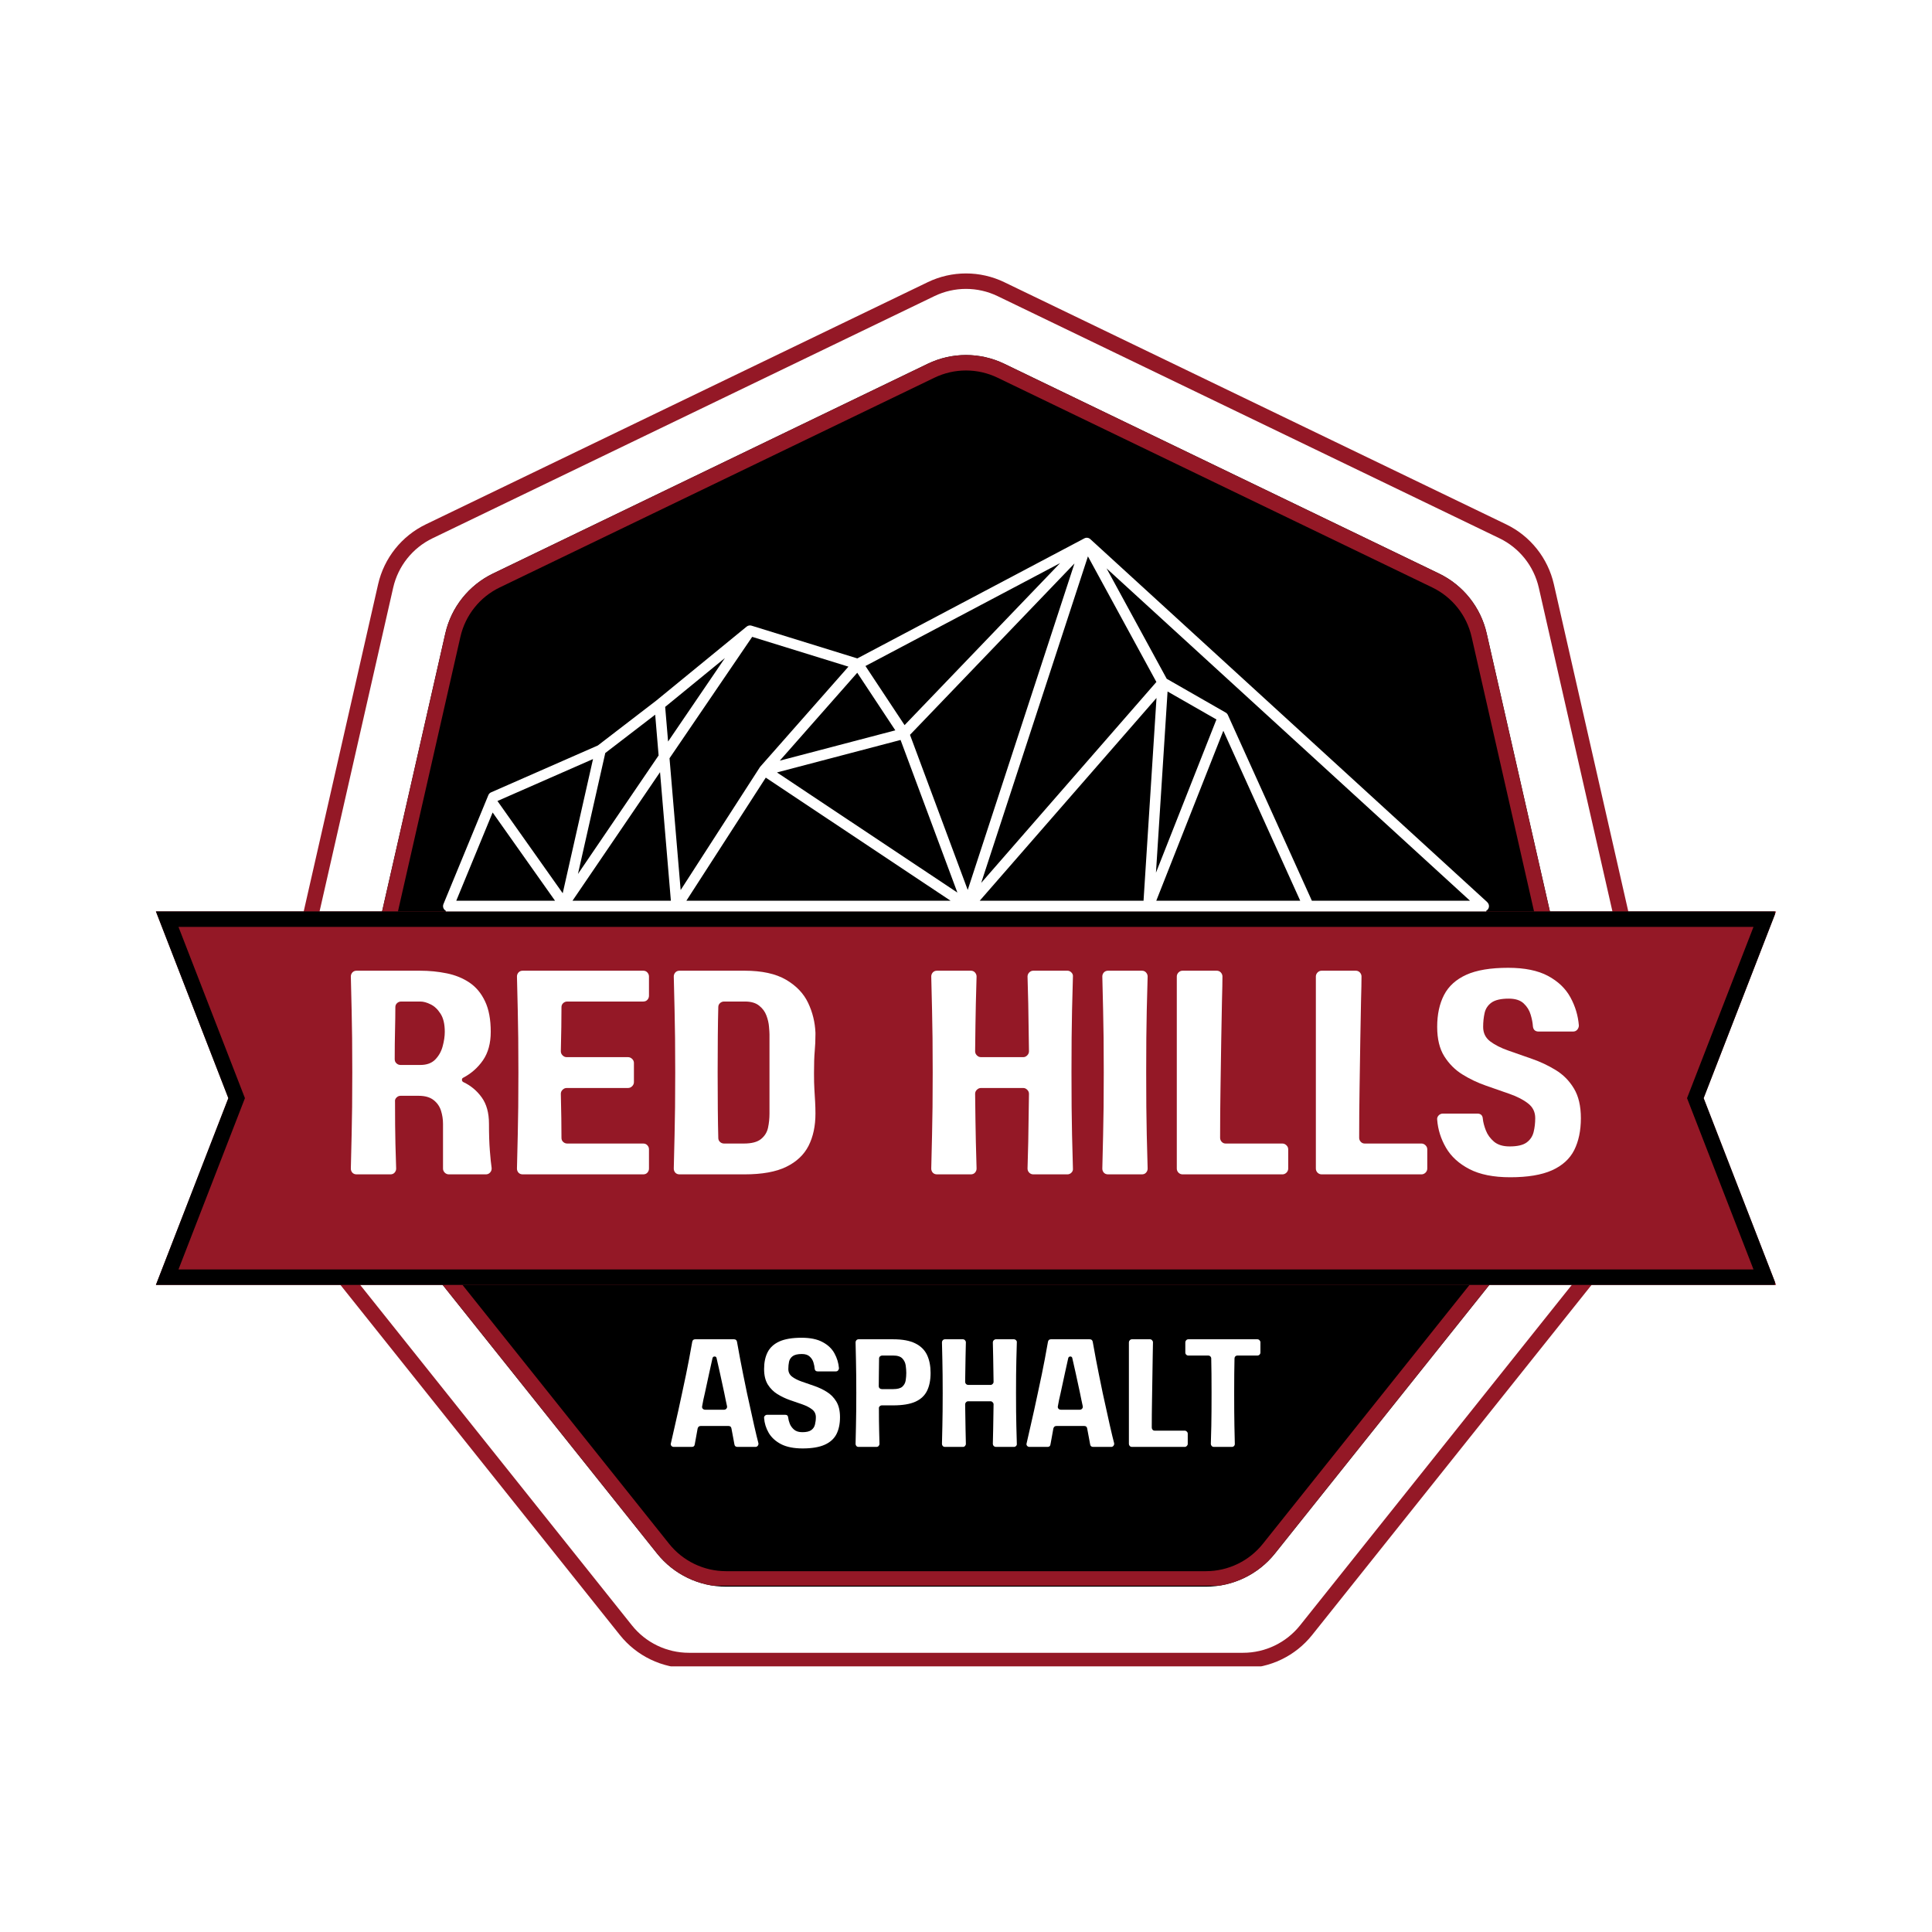
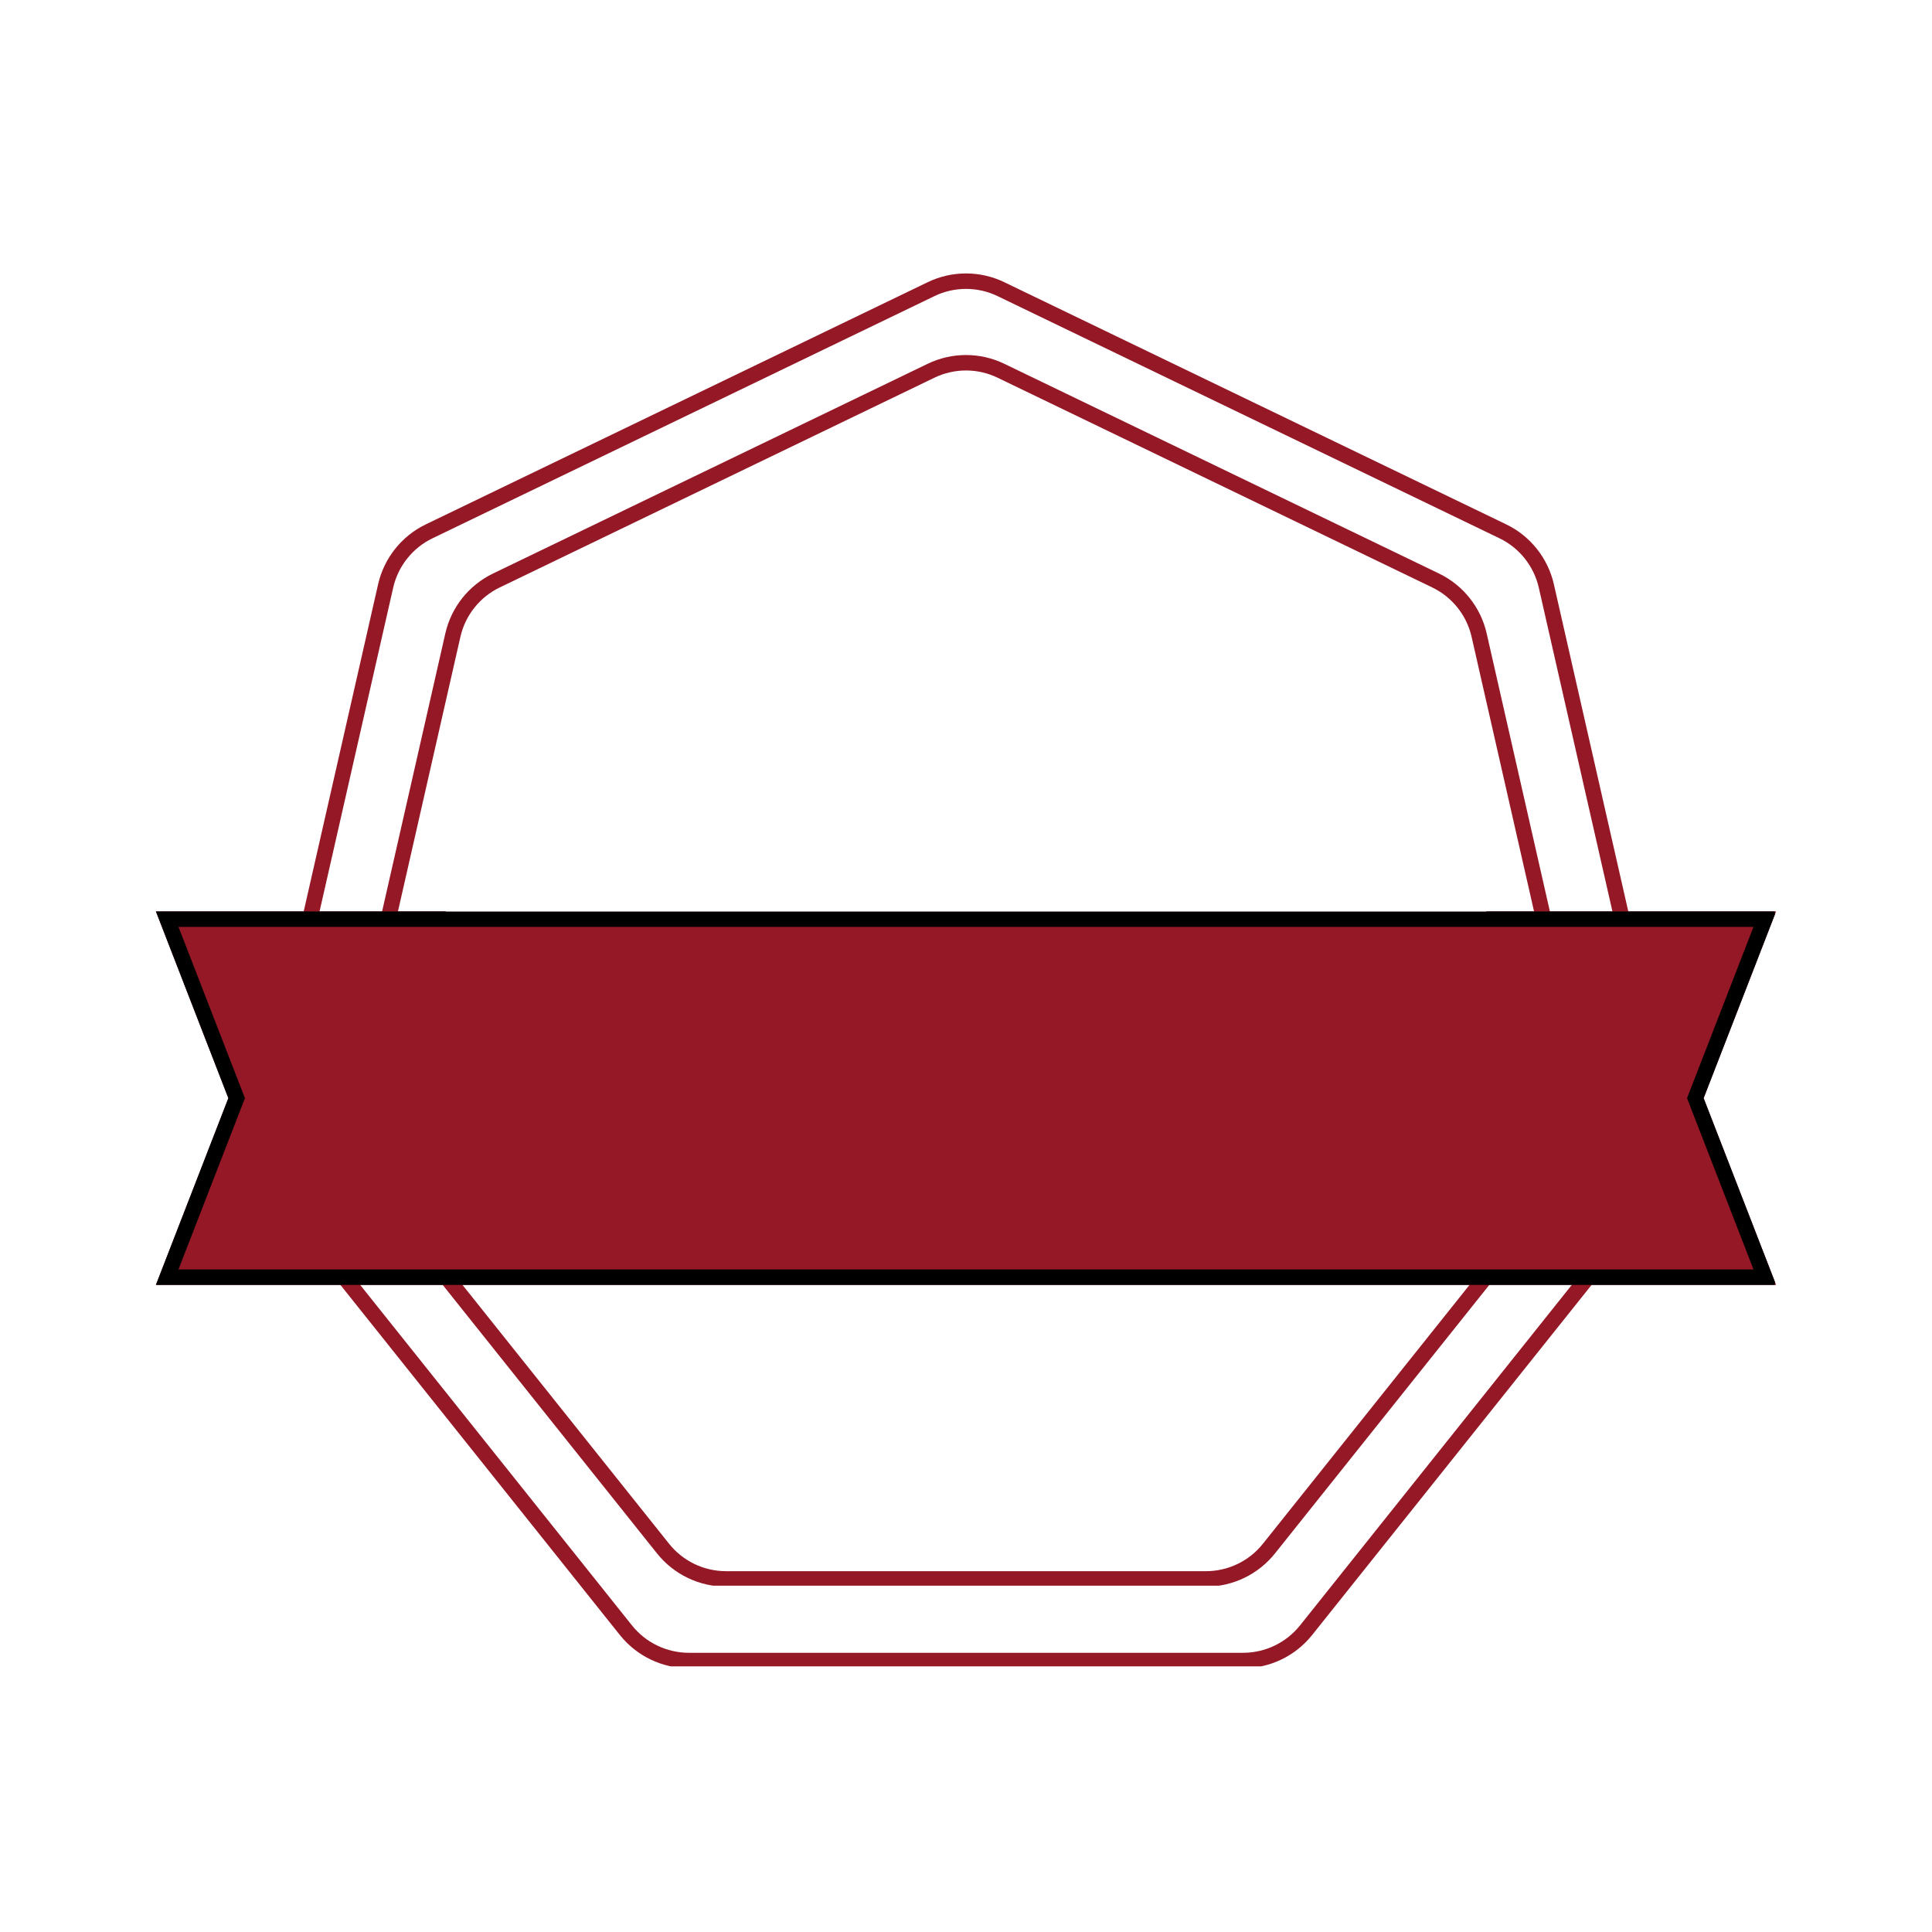
<svg xmlns="http://www.w3.org/2000/svg" width="500" zoomAndPan="magnify" viewBox="0 0 375 375" height="500" preserveAspectRatio="xMidYMid meet" version="1.0">
  <defs>
    <g />
    <clipPath id="3ab3530555">
      <path d="M 49 53 L 326 53 L 326 323.809 L 49 323.809 Z M 49 53" clip-rule="nonzero" />
    </clipPath>
    <clipPath id="7b74cf47dc">
      <path d="M 194.93 54.773 L 292.352 101.777 C 297.047 104.043 300.453 108.324 301.609 113.41 L 325.477 218.34 C 326.633 223.422 325.41 228.758 322.16 232.832 L 254.684 317.363 C 251.434 321.438 246.504 323.809 241.289 323.809 L 133.711 323.809 C 128.496 323.809 123.566 321.438 120.316 317.363 L 52.84 232.832 C 49.59 228.758 48.367 223.422 49.523 218.34 L 73.391 113.41 C 74.547 108.324 77.953 104.043 82.648 101.777 L 180.07 54.773 C 184.766 52.508 190.234 52.508 194.93 54.773 Z M 194.93 54.773" clip-rule="nonzero" />
    </clipPath>
    <clipPath id="9696fb9447">
      <path d="M 0 0 L 277 0 L 277 270.809 L 0 270.809 Z M 0 0" clip-rule="nonzero" />
    </clipPath>
    <clipPath id="2305ec6127">
      <path d="M 145.93 1.773 L 243.352 48.777 C 248.047 51.043 251.453 55.324 252.609 60.41 L 276.477 165.34 C 277.633 170.422 276.41 175.758 273.16 179.832 L 205.684 264.363 C 202.434 268.438 197.504 270.809 192.289 270.809 L 84.711 270.809 C 79.496 270.809 74.566 268.438 71.316 264.363 L 3.84 179.832 C 0.59 175.758 -0.633 170.422 0.523 165.34 L 24.391 60.41 C 25.547 55.324 28.953 51.043 33.648 48.777 L 131.07 1.773 C 135.766 -0.492 141.234 -0.492 145.93 1.773 Z M 145.93 1.773" clip-rule="nonzero" />
    </clipPath>
    <clipPath id="42cfa6e0db">
      <rect x="0" width="277" y="0" height="271" />
    </clipPath>
    <clipPath id="fe05c0367f">
      <path d="M 49 53 L 326 53 L 326 323.441 L 49 323.441 Z M 49 53" clip-rule="nonzero" />
    </clipPath>
    <clipPath id="fe6730710e">
      <path d="M 194.93 54.773 L 292.348 101.777 C 297.043 104.043 300.449 108.324 301.605 113.406 L 325.473 218.336 C 326.629 223.418 325.406 228.75 322.152 232.828 L 254.684 317.355 C 251.43 321.43 246.5 323.805 241.285 323.805 L 133.711 323.805 C 128.5 323.805 123.566 321.43 120.316 317.355 L 52.844 232.828 C 49.59 228.75 48.371 223.418 49.527 218.336 L 73.391 113.406 C 74.547 108.324 77.957 104.043 82.652 101.777 L 180.07 54.773 C 184.762 52.508 190.234 52.508 194.93 54.773 Z M 194.93 54.773" clip-rule="nonzero" />
    </clipPath>
    <clipPath id="38ec67dee1">
      <path d="M 65 68.91 L 310 68.91 L 310 307.973 L 65 307.973 Z M 65 68.91" clip-rule="nonzero" />
    </clipPath>
    <clipPath id="0d37b3a787">
      <path d="M 194.93 70.609 L 279.305 111.32 C 284 113.586 287.41 117.867 288.566 122.949 L 309.234 213.82 C 310.391 218.906 309.168 224.238 305.918 228.312 L 247.477 301.527 C 244.227 305.602 239.297 307.973 234.082 307.973 L 140.918 307.973 C 135.703 307.973 130.773 305.602 127.523 301.527 L 69.082 228.312 C 65.832 224.238 64.609 218.906 65.766 213.82 L 86.434 122.949 C 87.59 117.867 91 113.586 95.695 111.32 L 180.07 70.609 C 184.766 68.348 190.234 68.348 194.93 70.609 Z M 194.93 70.609" clip-rule="nonzero" />
    </clipPath>
    <clipPath id="24015527ee">
      <path d="M 0 0.91 L 245 0.91 L 245 239.973 L 0 239.973 Z M 0 0.91" clip-rule="nonzero" />
    </clipPath>
    <clipPath id="251ccc32d2">
      <path d="M 129.93 2.609 L 214.305 43.32 C 219 45.586 222.41 49.867 223.566 54.949 L 244.234 145.82 C 245.391 150.906 244.168 156.238 240.918 160.312 L 182.477 233.527 C 179.227 237.602 174.297 239.973 169.082 239.973 L 75.918 239.973 C 70.703 239.973 65.773 237.602 62.523 233.527 L 4.082 160.312 C 0.832 156.238 -0.391 150.906 0.766 145.82 L 21.434 54.949 C 22.59 49.867 26 45.586 30.695 43.32 L 115.07 2.609 C 119.766 0.348 125.234 0.348 129.93 2.609 Z M 129.93 2.609" clip-rule="nonzero" />
    </clipPath>
    <clipPath id="19c25aa8e6">
-       <rect x="0" width="245" y="0" height="240" />
-     </clipPath>
+       </clipPath>
    <clipPath id="e539835eea">
      <path d="M 65 68 L 310 68 L 310 307.777 L 65 307.777 Z M 65 68" clip-rule="nonzero" />
    </clipPath>
    <clipPath id="fd7b763045">
      <path d="M 194.93 70.609 L 279.301 111.32 C 283.996 113.586 287.406 117.863 288.562 122.949 L 309.227 213.816 C 310.383 218.898 309.164 224.23 305.91 228.305 L 247.473 301.516 C 244.223 305.59 239.293 307.965 234.078 307.965 L 140.922 307.965 C 135.707 307.965 130.777 305.59 127.523 301.516 L 69.09 228.305 C 65.836 224.23 64.613 218.898 65.77 213.816 L 86.438 122.949 C 87.594 117.863 91 113.586 95.695 111.32 L 180.07 70.609 C 184.762 68.344 190.234 68.344 194.93 70.609 Z M 194.93 70.609" clip-rule="nonzero" />
    </clipPath>
    <clipPath id="2c6b02de61">
      <path d="M 30.262 176.906 L 344.871 176.906 L 344.871 249.398 L 30.262 249.398 Z M 30.262 176.906" clip-rule="nonzero" />
    </clipPath>
    <clipPath id="d8698cfff2">
      <path d="M 344.738 176.906 L 30.262 176.906 L 44.324 213.152 L 30.262 249.398 L 344.738 249.398 L 330.676 213.152 Z M 344.738 176.906" clip-rule="nonzero" />
    </clipPath>
    <clipPath id="7b5a7258a3">
      <path d="M 0.262 0.906 L 314.871 0.906 L 314.871 73.398 L 0.262 73.398 Z M 0.262 0.906" clip-rule="nonzero" />
    </clipPath>
    <clipPath id="8e7146f679">
      <path d="M 314.738 0.906 L 0.262 0.906 L 14.324 37.152 L 0.262 73.398 L 314.738 73.398 L 300.676 37.152 Z M 314.738 0.906" clip-rule="nonzero" />
    </clipPath>
    <clipPath id="d12a71e465">
      <rect x="0" width="315" y="0" height="74" />
    </clipPath>
    <clipPath id="305463652e">
      <path d="M 30.262 176.906 L 344.512 176.906 L 344.512 249.656 L 30.262 249.656 Z M 30.262 176.906" clip-rule="nonzero" />
    </clipPath>
    <clipPath id="aaf987c55a">
      <path d="M 344.734 176.906 L 30.262 176.906 L 44.324 213.152 L 30.262 249.398 L 344.734 249.398 L 330.672 213.152 Z M 344.734 176.906" clip-rule="nonzero" />
    </clipPath>
    <clipPath id="5c73bd19f3">
      <path d="M 85.703 104.379 L 288.953 104.379 L 288.953 177 L 85.703 177 Z M 85.703 104.379" clip-rule="nonzero" />
    </clipPath>
    <clipPath id="d1a5383ab5">
-       <rect x="0" width="246" y="0" height="55" />
-     </clipPath>
+       </clipPath>
    <clipPath id="b149d947dd">
      <rect x="0" width="119" y="0" height="30" />
    </clipPath>
  </defs>
-   <rect x="-37.5" width="450" fill="#ffffff" y="-37.5" height="450" fill-opacity="1" />
  <g clip-path="url(#3ab3530555)">
    <g clip-path="url(#7b74cf47dc)">
      <g transform="matrix(1, 0, 0, 1, 49, 53)">
        <g clip-path="url(#42cfa6e0db)">
          <g clip-path="url(#9696fb9447)">
            <g clip-path="url(#2305ec6127)">
              <path fill="#ffffff" d="M -1.305 -1.809 L 278.77 -1.809 L 278.77 270.809 L -1.305 270.809 Z M -1.305 -1.809" fill-opacity="1" fill-rule="nonzero" />
            </g>
          </g>
        </g>
      </g>
    </g>
  </g>
  <g clip-path="url(#fe05c0367f)">
    <g clip-path="url(#fe6730710e)">
      <path stroke-linecap="butt" transform="matrix(0.75, 0, 0, 0.75, 47.697, 51.19)" fill="none" stroke-linejoin="miter" d="M 196.31 4.778 L 326.2 67.45 C 332.461 70.471 337.002 76.179 338.544 82.956 L 370.367 222.862 C 371.909 229.638 370.278 236.747 365.94 242.185 L 275.982 354.888 C 271.643 360.32 265.07 363.487 258.117 363.487 L 114.685 363.487 C 107.737 363.487 101.159 360.32 96.825 354.888 L 6.862 242.185 C 2.523 236.747 0.898 229.638 2.44 222.862 L 34.258 82.956 C 35.799 76.179 40.346 70.471 46.607 67.45 L 176.497 4.778 C 182.752 1.758 190.049 1.758 196.31 4.778 Z M 196.31 4.778" stroke="#941826" stroke-width="8" stroke-opacity="1" stroke-miterlimit="4" />
    </g>
  </g>
  <g clip-path="url(#38ec67dee1)">
    <g clip-path="url(#0d37b3a787)">
      <g transform="matrix(1, 0, 0, 1, 65, 68)">
        <g clip-path="url(#19c25aa8e6)">
          <g clip-path="url(#24015527ee)">
            <g clip-path="url(#251ccc32d2)">
              <path fill="#000000" d="M -1.062 -0.973 L 246.473 -0.973 L 246.473 239.973 L -1.062 239.973 Z M -1.062 -0.973" fill-opacity="1" fill-rule="nonzero" />
            </g>
          </g>
        </g>
      </g>
    </g>
  </g>
  <g clip-path="url(#e539835eea)">
    <g clip-path="url(#fd7b763045)">
      <path stroke-linecap="butt" transform="matrix(0.75, 0, 0, 0.75, 63.942, 67.026)" fill="none" stroke-linejoin="miter" d="M 174.651 4.778 L 287.146 59.059 C 293.406 62.08 297.953 67.783 299.495 74.565 L 327.047 195.721 C 328.588 202.497 326.963 209.606 322.625 215.039 L 244.708 312.653 C 240.375 318.085 233.802 321.252 226.849 321.252 L 102.64 321.252 C 95.687 321.252 89.114 318.085 84.776 312.653 L 6.864 215.039 C 2.526 209.606 0.896 202.497 2.437 195.721 L 29.995 74.565 C 31.536 67.783 36.078 62.08 42.338 59.059 L 154.838 4.778 C 161.094 1.757 168.39 1.757 174.651 4.778 Z M 174.651 4.778" stroke="#941826" stroke-width="8" stroke-opacity="1" stroke-miterlimit="4" />
    </g>
  </g>
  <g clip-path="url(#2c6b02de61)">
    <g clip-path="url(#d8698cfff2)">
      <g transform="matrix(1, 0, 0, 1, 30, 176)">
        <g clip-path="url(#d12a71e465)">
          <g clip-path="url(#7b5a7258a3)">
            <g clip-path="url(#8e7146f679)">
              <path fill="#941826" d="M 0.262 0.906 L 314.871 0.906 L 314.871 73.398 L 0.262 73.398 Z M 0.262 0.906" fill-opacity="1" fill-rule="nonzero" />
            </g>
          </g>
        </g>
      </g>
    </g>
  </g>
  <g clip-path="url(#305463652e)">
    <g clip-path="url(#aaf987c55a)">
      <path stroke-linecap="butt" transform="matrix(0.75, 0, 0, 0.75, 30.261, 176.907)" fill="none" stroke-linejoin="miter" d="M 419.297 -0.001 L 0.001 -0.001 L 18.751 48.327 L 0.001 96.655 L 419.297 96.655 L 400.547 48.327 Z M 419.297 -0.001" stroke="#000000" stroke-width="8" stroke-opacity="1" stroke-miterlimit="4" />
    </g>
  </g>
  <g clip-path="url(#5c73bd19f3)">
    <path fill="#ffffff" d="M 288.668 175.098 L 211.641 104.656 C 211.621 104.645 211.613 104.629 211.598 104.621 C 211.574 104.605 211.551 104.582 211.523 104.566 C 211.5 104.547 211.477 104.531 211.453 104.516 C 211.418 104.5 211.387 104.484 211.355 104.469 C 211.328 104.461 211.305 104.441 211.273 104.434 C 211.238 104.426 211.199 104.41 211.16 104.402 C 211.133 104.402 211.109 104.395 211.086 104.387 C 211.035 104.387 210.996 104.379 210.957 104.379 C 210.93 104.379 210.914 104.379 210.891 104.379 C 210.84 104.379 210.793 104.387 210.762 104.395 C 210.734 104.395 210.711 104.395 210.695 104.41 C 210.645 104.418 210.605 104.434 210.574 104.449 C 210.555 104.449 210.539 104.469 210.516 104.477 C 210.492 104.477 210.477 104.492 210.449 104.508 L 166.406 127.797 L 145.926 121.457 C 145.582 121.332 145.199 121.398 144.922 121.625 L 127.367 135.992 L 116.043 144.695 L 95.328 153.789 C 95.074 153.895 94.879 154.098 94.781 154.355 L 86.07 175.488 C 85.875 175.977 86.07 176.531 86.527 176.773 L 86.527 176.906 L 288.48 176.906 L 288.48 176.773 C 288.578 176.719 288.668 176.652 288.742 176.57 C 289.125 176.156 289.09 175.504 288.676 175.121 Z M 208.555 109.367 L 187.836 172.738 L 176.629 142.629 Z M 174.797 143.621 L 185.828 173.25 L 150.809 149.93 L 174.789 143.629 Z M 167.992 129.27 L 205.762 109.301 L 175.578 140.746 L 167.984 129.27 Z M 151.348 147.648 L 166.391 130.582 L 173.781 141.758 L 151.34 147.648 Z M 164.68 129.398 L 147.562 148.82 C 147.543 148.84 147.527 148.863 147.512 148.887 C 147.496 148.902 147.48 148.93 147.473 148.945 L 132.113 172.762 L 129.953 147.18 L 146 123.613 L 164.688 129.398 Z M 184.5 174.828 L 133.227 174.828 L 148.637 150.938 Z M 96.555 155.473 L 115.105 147.332 L 109.223 173.379 Z M 128.113 149.879 L 130.215 174.828 L 111.125 174.828 Z M 129.109 137.207 L 140.715 127.715 L 129.676 143.93 L 129.109 137.215 Z M 112.184 169.621 L 117.484 146.16 L 127.172 138.719 L 127.836 146.633 L 112.184 169.629 Z M 107.73 174.828 L 88.562 174.828 L 95.621 157.703 Z M 252.371 174.828 L 224.434 174.828 L 237.449 141.84 Z M 236.109 139.648 L 224.371 169.391 L 226.625 134.219 Z M 285.324 174.828 L 254.633 174.828 L 238.34 138.801 C 238.25 138.59 238.102 138.418 237.898 138.305 L 226.461 131.754 L 214.781 110.32 Z M 190.449 171.371 L 211.168 107.992 L 224.453 132.371 Z M 224.477 135.465 L 221.961 174.828 L 190.164 174.828 L 224.484 135.465 Z M 210.824 104.883 Z M 210.824 104.883" fill-opacity="1" fill-rule="nonzero" />
  </g>
  <g transform="matrix(1, 0, 0, 1, 65, 186)">
    <g clip-path="url(#d1a5383ab5)">
      <g fill="#ffffff" fill-opacity="1">
        <g transform="translate(0.269, 41.943)">
          <g>
            <path d="M 29.031 0 L 21.859 0 C 21.555 0 21.289 -0.109 21.062 -0.328 C 20.832 -0.555 20.719 -0.82 20.719 -1.125 L 20.719 -9.828 C 20.719 -10.691 20.586 -11.535 20.328 -12.359 C 20.066 -13.191 19.586 -13.879 18.891 -14.422 C 18.191 -14.973 17.223 -15.25 15.984 -15.25 L 12.484 -15.25 C 12.18 -15.25 11.914 -15.133 11.688 -14.906 C 11.457 -14.676 11.363 -14.41 11.406 -14.109 C 11.406 -10.797 11.43 -8.047 11.484 -5.859 C 11.547 -3.68 11.594 -2.102 11.625 -1.125 C 11.625 -0.82 11.52 -0.555 11.312 -0.328 C 11.113 -0.109 10.844 0 10.5 0 L 3.953 0 C 3.609 0 3.332 -0.109 3.125 -0.328 C 2.926 -0.555 2.828 -0.82 2.828 -1.125 C 2.859 -2.375 2.91 -4.566 2.984 -7.703 C 3.066 -10.848 3.109 -14.867 3.109 -19.766 C 3.109 -24.691 3.066 -28.719 2.984 -31.844 C 2.91 -34.969 2.859 -37.156 2.828 -38.406 C 2.828 -38.695 2.926 -38.957 3.125 -39.188 C 3.332 -39.414 3.609 -39.531 3.953 -39.531 L 16.203 -39.531 C 18.047 -39.531 19.797 -39.359 21.453 -39.016 C 23.109 -38.68 24.578 -38.082 25.859 -37.219 C 27.141 -36.352 28.145 -35.145 28.875 -33.594 C 29.613 -32.051 29.984 -30.078 29.984 -27.672 C 29.984 -25.453 29.484 -23.613 28.484 -22.156 C 27.484 -20.707 26.195 -19.57 24.625 -18.75 C 24.469 -18.676 24.391 -18.539 24.391 -18.344 C 24.391 -18.156 24.484 -18.008 24.672 -17.906 C 26.109 -17.227 27.297 -16.238 28.234 -14.938 C 29.172 -13.633 29.641 -11.93 29.641 -9.828 C 29.641 -7.797 29.695 -6.051 29.812 -4.594 C 29.926 -3.145 30.039 -2.031 30.156 -1.25 C 30.188 -0.906 30.086 -0.609 29.859 -0.359 C 29.641 -0.117 29.363 0 29.031 0 Z M 16.312 -33.547 L 12.594 -33.547 C 12.289 -33.547 12.023 -33.441 11.797 -33.234 C 11.578 -33.023 11.469 -32.77 11.469 -32.469 C 11.469 -31.113 11.445 -29.598 11.406 -27.922 C 11.363 -26.242 11.344 -24.391 11.344 -22.359 C 11.344 -22.023 11.457 -21.754 11.688 -21.547 C 11.914 -21.336 12.18 -21.234 12.484 -21.234 L 16.312 -21.234 C 17.562 -21.234 18.531 -21.586 19.219 -22.297 C 19.914 -23.016 20.395 -23.875 20.656 -24.875 C 20.926 -25.875 21.062 -26.805 21.062 -27.672 C 21.062 -29.172 20.785 -30.344 20.234 -31.188 C 19.691 -32.039 19.051 -32.645 18.312 -33 C 17.582 -33.363 16.914 -33.547 16.312 -33.547 Z M 16.312 -33.547" />
          </g>
        </g>
      </g>
      <g fill="#ffffff" fill-opacity="1">
        <g transform="translate(32.513, 41.943)">
          <g>
            <path d="M 28.453 -34.672 C 28.453 -34.367 28.348 -34.102 28.141 -33.875 C 27.941 -33.656 27.672 -33.547 27.328 -33.547 L 12.594 -33.547 C 12.289 -33.547 12.023 -33.441 11.797 -33.234 C 11.578 -33.023 11.469 -32.77 11.469 -32.469 C 11.469 -31.301 11.457 -30 11.438 -28.562 C 11.414 -27.133 11.383 -25.578 11.344 -23.891 C 11.344 -23.586 11.457 -23.32 11.688 -23.094 C 11.914 -22.863 12.18 -22.75 12.484 -22.75 L 24.391 -22.75 C 24.691 -22.75 24.957 -22.633 25.188 -22.406 C 25.414 -22.188 25.531 -21.926 25.531 -21.625 L 25.531 -17.906 C 25.531 -17.602 25.414 -17.336 25.188 -17.109 C 24.957 -16.879 24.691 -16.766 24.391 -16.766 L 12.484 -16.766 C 12.18 -16.766 11.914 -16.648 11.688 -16.422 C 11.457 -16.203 11.344 -15.941 11.344 -15.641 C 11.383 -13.941 11.414 -12.379 11.438 -10.953 C 11.457 -9.523 11.469 -8.227 11.469 -7.062 C 11.469 -6.758 11.578 -6.504 11.797 -6.297 C 12.023 -6.086 12.289 -5.984 12.594 -5.984 L 27.328 -5.984 C 27.672 -5.984 27.941 -5.867 28.141 -5.641 C 28.348 -5.422 28.453 -5.16 28.453 -4.859 L 28.453 -1.125 C 28.453 -0.82 28.348 -0.555 28.141 -0.328 C 27.941 -0.109 27.672 0 27.328 0 L 3.953 0 C 3.609 0 3.332 -0.109 3.125 -0.328 C 2.926 -0.555 2.828 -0.82 2.828 -1.125 C 2.859 -2.375 2.91 -4.566 2.984 -7.703 C 3.066 -10.848 3.109 -14.867 3.109 -19.766 C 3.109 -24.691 3.066 -28.719 2.984 -31.844 C 2.91 -34.969 2.859 -37.156 2.828 -38.406 C 2.828 -38.695 2.926 -38.957 3.125 -39.188 C 3.332 -39.414 3.609 -39.531 3.953 -39.531 L 27.328 -39.531 C 27.672 -39.531 27.941 -39.414 28.141 -39.188 C 28.348 -38.957 28.453 -38.695 28.453 -38.406 Z M 28.453 -34.672" />
          </g>
        </g>
      </g>
      <g fill="#ffffff" fill-opacity="1">
        <g transform="translate(62.951, 41.943)">
          <g>
            <path d="M 30.328 -27.156 C 30.328 -26.031 30.281 -24.957 30.188 -23.938 C 30.094 -22.926 30.047 -21.5 30.047 -19.656 C 30.047 -18.375 30.07 -17.301 30.125 -16.438 C 30.176 -15.57 30.223 -14.781 30.266 -14.062 C 30.305 -13.344 30.328 -12.586 30.328 -11.797 C 30.328 -9.391 29.883 -7.312 29 -5.562 C 28.113 -3.812 26.672 -2.445 24.672 -1.469 C 22.68 -0.488 19.973 0 16.547 0 L 3.953 0 C 3.609 0 3.332 -0.109 3.125 -0.328 C 2.926 -0.555 2.828 -0.82 2.828 -1.125 C 2.859 -2.375 2.91 -4.566 2.984 -7.703 C 3.066 -10.848 3.109 -14.867 3.109 -19.766 C 3.109 -24.691 3.066 -28.719 2.984 -31.844 C 2.91 -34.969 2.859 -37.156 2.828 -38.406 C 2.828 -38.695 2.926 -38.957 3.125 -39.188 C 3.332 -39.414 3.609 -39.531 3.953 -39.531 L 16.547 -39.531 C 19.93 -39.531 22.617 -38.945 24.609 -37.781 C 26.609 -36.613 28.039 -35.113 28.906 -33.281 C 29.77 -31.457 30.242 -29.531 30.328 -27.5 C 30.328 -27.426 30.328 -27.332 30.328 -27.219 C 30.328 -27.176 30.328 -27.156 30.328 -27.156 Z M 16.438 -5.984 C 17.938 -5.984 19.047 -6.273 19.766 -6.859 C 20.484 -7.441 20.938 -8.176 21.125 -9.062 C 21.312 -9.945 21.406 -10.859 21.406 -11.797 L 21.406 -27.156 C 21.406 -27.457 21.375 -27.957 21.312 -28.656 C 21.258 -29.352 21.094 -30.078 20.812 -30.828 C 20.531 -31.586 20.055 -32.227 19.391 -32.75 C 18.734 -33.281 17.82 -33.547 16.656 -33.547 L 12.594 -33.547 C 12.289 -33.547 12.023 -33.441 11.797 -33.234 C 11.578 -33.023 11.469 -32.77 11.469 -32.469 C 11.426 -30.852 11.395 -28.988 11.375 -26.875 C 11.352 -24.77 11.344 -22.398 11.344 -19.766 C 11.344 -17.172 11.352 -14.805 11.375 -12.672 C 11.395 -10.547 11.426 -8.676 11.469 -7.062 C 11.469 -6.758 11.578 -6.504 11.797 -6.297 C 12.023 -6.086 12.289 -5.984 12.594 -5.984 Z M 16.438 -5.984" />
          </g>
        </g>
      </g>
      <g fill="#ffffff" fill-opacity="1">
        <g transform="translate(96.099, 41.943)">
          <g />
        </g>
      </g>
      <g fill="#ffffff" fill-opacity="1">
        <g transform="translate(112.927, 41.943)">
          <g>
            <path d="M 29.25 -39.531 C 29.551 -39.531 29.812 -39.414 30.031 -39.188 C 30.258 -38.957 30.359 -38.695 30.328 -38.406 C 30.285 -37.156 30.227 -34.969 30.156 -31.844 C 30.082 -28.719 30.047 -24.691 30.047 -19.766 C 30.047 -14.867 30.082 -10.848 30.156 -7.703 C 30.227 -4.566 30.285 -2.375 30.328 -1.125 C 30.359 -0.82 30.258 -0.555 30.031 -0.328 C 29.812 -0.109 29.551 0 29.25 0 L 22.641 0 C 22.336 0 22.07 -0.109 21.844 -0.328 C 21.625 -0.555 21.516 -0.82 21.516 -1.125 C 21.555 -2.176 21.602 -3.926 21.656 -6.375 C 21.707 -8.82 21.754 -11.91 21.797 -15.641 C 21.797 -15.941 21.68 -16.203 21.453 -16.422 C 21.234 -16.648 20.973 -16.766 20.672 -16.766 L 12.484 -16.766 C 12.18 -16.766 11.914 -16.648 11.688 -16.422 C 11.457 -16.203 11.344 -15.941 11.344 -15.641 C 11.383 -11.91 11.43 -8.82 11.484 -6.375 C 11.547 -3.926 11.594 -2.176 11.625 -1.125 C 11.625 -0.82 11.52 -0.555 11.312 -0.328 C 11.113 -0.109 10.844 0 10.5 0 L 3.953 0 C 3.609 0 3.332 -0.109 3.125 -0.328 C 2.926 -0.555 2.828 -0.82 2.828 -1.125 C 2.859 -2.375 2.91 -4.566 2.984 -7.703 C 3.066 -10.848 3.109 -14.867 3.109 -19.766 C 3.109 -24.691 3.066 -28.719 2.984 -31.844 C 2.91 -34.969 2.859 -37.156 2.828 -38.406 C 2.828 -38.695 2.926 -38.957 3.125 -39.188 C 3.332 -39.414 3.609 -39.531 3.953 -39.531 L 10.5 -39.531 C 10.844 -39.531 11.113 -39.414 11.312 -39.188 C 11.52 -38.957 11.625 -38.695 11.625 -38.406 C 11.594 -37.344 11.547 -35.586 11.484 -33.141 C 11.43 -30.703 11.383 -27.617 11.344 -23.891 C 11.344 -23.586 11.457 -23.32 11.688 -23.094 C 11.914 -22.863 12.18 -22.75 12.484 -22.75 L 20.672 -22.75 C 20.973 -22.75 21.234 -22.863 21.453 -23.094 C 21.68 -23.32 21.797 -23.586 21.797 -23.891 C 21.754 -27.617 21.707 -30.703 21.656 -33.141 C 21.602 -35.586 21.555 -37.344 21.516 -38.406 C 21.516 -38.695 21.625 -38.957 21.844 -39.188 C 22.07 -39.414 22.336 -39.531 22.641 -39.531 Z M 29.25 -39.531" />
          </g>
        </g>
      </g>
      <g fill="#ffffff" fill-opacity="1">
        <g transform="translate(146.131, 41.943)">
          <g>
-             <path d="M 11.625 -1.125 C 11.625 -0.82 11.52 -0.555 11.312 -0.328 C 11.113 -0.109 10.844 0 10.5 0 L 3.953 0 C 3.609 0 3.332 -0.109 3.125 -0.328 C 2.926 -0.555 2.828 -0.82 2.828 -1.125 C 2.859 -2.375 2.91 -4.566 2.984 -7.703 C 3.066 -10.848 3.109 -14.867 3.109 -19.766 C 3.109 -24.691 3.066 -28.719 2.984 -31.844 C 2.91 -34.969 2.859 -37.156 2.828 -38.406 C 2.828 -38.695 2.926 -38.957 3.125 -39.188 C 3.332 -39.414 3.609 -39.531 3.953 -39.531 L 10.5 -39.531 C 10.844 -39.531 11.113 -39.414 11.312 -39.188 C 11.52 -38.957 11.625 -38.695 11.625 -38.406 C 11.594 -37.156 11.535 -34.969 11.453 -31.844 C 11.379 -28.719 11.344 -24.691 11.344 -19.766 C 11.344 -14.867 11.379 -10.848 11.453 -7.703 C 11.535 -4.566 11.594 -2.375 11.625 -1.125 Z M 11.625 -1.125" />
-           </g>
+             </g>
        </g>
      </g>
      <g fill="#ffffff" fill-opacity="1">
        <g transform="translate(160.588, 41.943)">
          <g>
            <path d="M 11.234 -7.109 C 11.234 -6.805 11.336 -6.539 11.547 -6.312 C 11.754 -6.094 12.008 -5.984 12.312 -5.984 L 23.328 -5.984 C 23.617 -5.984 23.879 -5.867 24.109 -5.641 C 24.336 -5.422 24.453 -5.16 24.453 -4.859 L 24.453 -1.125 C 24.453 -0.82 24.336 -0.555 24.109 -0.328 C 23.879 -0.109 23.617 0 23.328 0 L 3.953 0 C 3.648 0 3.383 -0.109 3.156 -0.328 C 2.938 -0.555 2.828 -0.82 2.828 -1.125 L 2.828 -38.406 C 2.828 -38.695 2.938 -38.957 3.156 -39.188 C 3.383 -39.414 3.648 -39.531 3.953 -39.531 L 10.562 -39.531 C 10.895 -39.531 11.164 -39.414 11.375 -39.188 C 11.582 -38.957 11.688 -38.695 11.688 -38.406 C 11.688 -37.383 11.656 -35.789 11.594 -33.625 C 11.539 -31.457 11.492 -28.926 11.453 -26.031 C 11.422 -23.133 11.375 -20.055 11.312 -16.797 C 11.258 -13.547 11.234 -10.316 11.234 -7.109 Z M 11.234 -7.109" />
          </g>
        </g>
      </g>
      <g fill="#ffffff" fill-opacity="1">
        <g transform="translate(187.58, 41.943)">
          <g>
            <path d="M 11.234 -7.109 C 11.234 -6.805 11.336 -6.539 11.547 -6.312 C 11.754 -6.094 12.008 -5.984 12.312 -5.984 L 23.328 -5.984 C 23.617 -5.984 23.879 -5.867 24.109 -5.641 C 24.336 -5.422 24.453 -5.16 24.453 -4.859 L 24.453 -1.125 C 24.453 -0.82 24.336 -0.555 24.109 -0.328 C 23.879 -0.109 23.617 0 23.328 0 L 3.953 0 C 3.648 0 3.383 -0.109 3.156 -0.328 C 2.938 -0.555 2.828 -0.82 2.828 -1.125 L 2.828 -38.406 C 2.828 -38.695 2.938 -38.957 3.156 -39.188 C 3.383 -39.414 3.648 -39.531 3.953 -39.531 L 10.562 -39.531 C 10.895 -39.531 11.164 -39.414 11.375 -39.188 C 11.582 -38.957 11.688 -38.695 11.688 -38.406 C 11.688 -37.383 11.656 -35.789 11.594 -33.625 C 11.539 -31.457 11.492 -28.926 11.453 -26.031 C 11.422 -23.133 11.375 -20.055 11.312 -16.797 C 11.258 -13.547 11.234 -10.316 11.234 -7.109 Z M 11.234 -7.109" />
          </g>
        </g>
      </g>
      <g fill="#ffffff" fill-opacity="1">
        <g transform="translate(211.128, 41.943)">
          <g>
-             <path d="M 11.75 -28.625 C 11.75 -27.457 12.195 -26.523 13.094 -25.828 C 14 -25.141 15.176 -24.539 16.625 -24.031 C 18.07 -23.52 19.602 -22.984 21.219 -22.422 C 22.844 -21.859 24.379 -21.133 25.828 -20.25 C 27.285 -19.363 28.461 -18.176 29.359 -16.688 C 30.266 -15.195 30.719 -13.27 30.719 -10.906 C 30.719 -8.488 30.285 -6.422 29.422 -4.703 C 28.555 -2.992 27.113 -1.688 25.094 -0.781 C 23.082 0.113 20.383 0.562 17 0.562 C 13.758 0.562 11.125 0.035 9.094 -1.016 C 7.062 -2.066 5.547 -3.445 4.547 -5.156 C 3.547 -6.875 2.973 -8.691 2.828 -10.609 C 2.785 -10.91 2.875 -11.18 3.094 -11.422 C 3.32 -11.672 3.609 -11.797 3.953 -11.797 L 10.609 -11.797 C 11.285 -11.797 11.645 -11.457 11.688 -10.781 C 11.758 -10.102 11.957 -9.348 12.281 -8.516 C 12.602 -7.691 13.129 -6.969 13.859 -6.344 C 14.598 -5.727 15.609 -5.422 16.891 -5.422 C 18.391 -5.422 19.488 -5.676 20.188 -6.188 C 20.883 -6.695 21.336 -7.375 21.547 -8.219 C 21.754 -9.062 21.859 -9.957 21.859 -10.906 C 21.859 -12.102 21.395 -13.055 20.469 -13.766 C 19.551 -14.484 18.363 -15.098 16.906 -15.609 C 15.457 -16.117 13.922 -16.656 12.297 -17.219 C 10.68 -17.781 9.16 -18.504 7.734 -19.391 C 6.305 -20.273 5.129 -21.453 4.203 -22.922 C 3.285 -24.391 2.828 -26.289 2.828 -28.625 C 2.828 -31.039 3.27 -33.102 4.156 -34.812 C 5.039 -36.52 6.477 -37.828 8.469 -38.734 C 10.469 -39.641 13.18 -40.094 16.609 -40.094 C 19.805 -40.094 22.383 -39.566 24.344 -38.516 C 26.301 -37.461 27.75 -36.078 28.688 -34.359 C 29.625 -32.648 30.172 -30.832 30.328 -28.906 C 30.328 -28.602 30.223 -28.328 30.016 -28.078 C 29.805 -27.836 29.531 -27.719 29.188 -27.719 L 22.531 -27.719 C 21.852 -27.719 21.477 -28.062 21.406 -28.75 C 21.363 -29.426 21.219 -30.176 20.969 -31 C 20.727 -31.832 20.281 -32.555 19.625 -33.172 C 18.969 -33.797 18 -34.109 16.719 -34.109 C 15.207 -34.109 14.094 -33.852 13.375 -33.344 C 12.664 -32.832 12.219 -32.156 12.031 -31.312 C 11.844 -30.469 11.75 -29.57 11.75 -28.625 Z M 11.75 -28.625" />
+             <path d="M 11.75 -28.625 C 11.75 -27.457 12.195 -26.523 13.094 -25.828 C 14 -25.141 15.176 -24.539 16.625 -24.031 C 18.07 -23.52 19.602 -22.984 21.219 -22.422 C 22.844 -21.859 24.379 -21.133 25.828 -20.25 C 27.285 -19.363 28.461 -18.176 29.359 -16.688 C 30.266 -15.195 30.719 -13.27 30.719 -10.906 C 30.719 -8.488 30.285 -6.422 29.422 -4.703 C 28.555 -2.992 27.113 -1.688 25.094 -0.781 C 23.082 0.113 20.383 0.562 17 0.562 C 13.758 0.562 11.125 0.035 9.094 -1.016 C 7.062 -2.066 5.547 -3.445 4.547 -5.156 C 3.547 -6.875 2.973 -8.691 2.828 -10.609 C 2.785 -10.91 2.875 -11.18 3.094 -11.422 C 3.32 -11.672 3.609 -11.797 3.953 -11.797 L 10.609 -11.797 C 11.285 -11.797 11.645 -11.457 11.688 -10.781 C 11.758 -10.102 11.957 -9.348 12.281 -8.516 C 14.598 -5.727 15.609 -5.422 16.891 -5.422 C 18.391 -5.422 19.488 -5.676 20.188 -6.188 C 20.883 -6.695 21.336 -7.375 21.547 -8.219 C 21.754 -9.062 21.859 -9.957 21.859 -10.906 C 21.859 -12.102 21.395 -13.055 20.469 -13.766 C 19.551 -14.484 18.363 -15.098 16.906 -15.609 C 15.457 -16.117 13.922 -16.656 12.297 -17.219 C 10.68 -17.781 9.16 -18.504 7.734 -19.391 C 6.305 -20.273 5.129 -21.453 4.203 -22.922 C 3.285 -24.391 2.828 -26.289 2.828 -28.625 C 2.828 -31.039 3.27 -33.102 4.156 -34.812 C 5.039 -36.52 6.477 -37.828 8.469 -38.734 C 10.469 -39.641 13.18 -40.094 16.609 -40.094 C 19.805 -40.094 22.383 -39.566 24.344 -38.516 C 26.301 -37.461 27.75 -36.078 28.688 -34.359 C 29.625 -32.648 30.172 -30.832 30.328 -28.906 C 30.328 -28.602 30.223 -28.328 30.016 -28.078 C 29.805 -27.836 29.531 -27.719 29.188 -27.719 L 22.531 -27.719 C 21.852 -27.719 21.477 -28.062 21.406 -28.75 C 21.363 -29.426 21.219 -30.176 20.969 -31 C 20.727 -31.832 20.281 -32.555 19.625 -33.172 C 18.969 -33.797 18 -34.109 16.719 -34.109 C 15.207 -34.109 14.094 -33.852 13.375 -33.344 C 12.664 -32.832 12.219 -32.156 12.031 -31.312 C 11.844 -30.469 11.75 -29.57 11.75 -28.625 Z M 11.75 -28.625" />
          </g>
        </g>
      </g>
    </g>
  </g>
  <g transform="matrix(1, 0, 0, 1, 128, 258)">
    <g clip-path="url(#b149d947dd)">
      <g fill="#ffffff" fill-opacity="1">
        <g transform="translate(0.848, 22.844)">
          <g>
            <path d="M 14.297 0 C 13.953 0 13.754 -0.16 13.703 -0.484 C 13.66 -0.754 13.586 -1.148 13.484 -1.672 C 13.391 -2.191 13.27 -2.828 13.125 -3.578 C 13.07 -3.898 12.883 -4.062 12.562 -4.062 L 7.156 -4.062 C 6.844 -4.062 6.645 -3.898 6.562 -3.578 C 6.426 -2.828 6.312 -2.191 6.219 -1.672 C 6.133 -1.148 6.062 -0.754 6 -0.484 C 5.957 -0.16 5.77 0 5.438 0 L 1.938 0 C 1.738 0 1.578 -0.07 1.453 -0.219 C 1.336 -0.375 1.312 -0.539 1.375 -0.719 C 1.531 -1.414 1.797 -2.582 2.172 -4.219 C 2.555 -5.863 3.016 -7.941 3.547 -10.453 C 4.129 -13.129 4.578 -15.305 4.891 -16.984 C 5.211 -18.672 5.422 -19.812 5.516 -20.406 C 5.578 -20.727 5.77 -20.891 6.094 -20.891 L 13.609 -20.891 C 13.941 -20.891 14.141 -20.727 14.203 -20.406 C 14.305 -19.812 14.516 -18.672 14.828 -16.984 C 15.148 -15.305 15.586 -13.129 16.141 -10.453 C 16.68 -7.941 17.141 -5.863 17.516 -4.219 C 17.891 -2.582 18.172 -1.414 18.359 -0.719 C 18.391 -0.539 18.348 -0.375 18.234 -0.219 C 18.117 -0.07 17.969 0 17.781 0 Z M 8.031 -7.219 L 11.703 -7.219 C 11.879 -7.219 12.023 -7.285 12.141 -7.422 C 12.266 -7.566 12.305 -7.727 12.266 -7.906 C 12.18 -8.301 12.094 -8.711 12 -9.141 C 11.914 -9.566 11.828 -10.004 11.734 -10.453 C 11.43 -11.859 11.156 -13.133 10.906 -14.281 C 10.656 -15.426 10.43 -16.414 10.234 -17.25 C 10.191 -17.445 10.066 -17.547 9.859 -17.547 C 9.648 -17.547 9.516 -17.445 9.453 -17.25 C 9.273 -16.414 9.055 -15.426 8.797 -14.281 C 8.547 -13.133 8.27 -11.859 7.969 -10.453 C 7.863 -10.004 7.766 -9.566 7.672 -9.141 C 7.586 -8.711 7.508 -8.301 7.438 -7.906 C 7.395 -7.727 7.43 -7.566 7.547 -7.422 C 7.672 -7.285 7.832 -7.219 8.031 -7.219 Z M 8.031 -7.219" />
          </g>
        </g>
      </g>
      <g fill="#ffffff" fill-opacity="1">
        <g transform="translate(18.811, 22.844)">
          <g>
            <path d="M 6.203 -15.125 C 6.203 -14.508 6.441 -14.016 6.922 -13.641 C 7.398 -13.273 8.02 -12.957 8.781 -12.688 C 9.551 -12.426 10.363 -12.145 11.219 -11.844 C 12.07 -11.551 12.879 -11.172 13.641 -10.703 C 14.41 -10.234 15.035 -9.602 15.516 -8.812 C 15.992 -8.031 16.234 -7.016 16.234 -5.766 C 16.234 -4.484 16.004 -3.391 15.547 -2.484 C 15.086 -1.586 14.328 -0.898 13.266 -0.422 C 12.203 0.055 10.773 0.297 8.984 0.297 C 7.273 0.297 5.879 0.02 4.797 -0.531 C 3.723 -1.094 2.922 -1.828 2.391 -2.734 C 1.867 -3.641 1.57 -4.598 1.5 -5.609 C 1.477 -5.766 1.523 -5.906 1.641 -6.031 C 1.766 -6.164 1.914 -6.234 2.094 -6.234 L 5.609 -6.234 C 5.961 -6.234 6.148 -6.055 6.172 -5.703 C 6.211 -5.336 6.316 -4.938 6.484 -4.5 C 6.66 -4.062 6.941 -3.676 7.328 -3.344 C 7.711 -3.02 8.242 -2.859 8.922 -2.859 C 9.711 -2.859 10.289 -2.992 10.656 -3.266 C 11.031 -3.535 11.27 -3.895 11.375 -4.344 C 11.488 -4.789 11.547 -5.266 11.547 -5.766 C 11.547 -6.398 11.301 -6.906 10.812 -7.281 C 10.332 -7.656 9.707 -7.977 8.938 -8.25 C 8.176 -8.52 7.363 -8.801 6.5 -9.094 C 5.645 -9.395 4.836 -9.781 4.078 -10.25 C 3.328 -10.719 2.707 -11.336 2.219 -12.109 C 1.738 -12.891 1.5 -13.895 1.5 -15.125 C 1.5 -16.406 1.727 -17.492 2.188 -18.391 C 2.656 -19.297 3.414 -19.988 4.469 -20.469 C 5.531 -20.945 6.969 -21.188 8.781 -21.188 C 10.469 -21.188 11.828 -20.906 12.859 -20.344 C 13.898 -19.789 14.664 -19.062 15.156 -18.156 C 15.656 -17.25 15.945 -16.289 16.031 -15.281 C 16.031 -15.125 15.973 -14.977 15.859 -14.844 C 15.754 -14.719 15.609 -14.656 15.422 -14.656 L 11.906 -14.656 C 11.551 -14.656 11.352 -14.832 11.312 -15.188 C 11.289 -15.551 11.211 -15.953 11.078 -16.391 C 10.953 -16.828 10.711 -17.207 10.359 -17.531 C 10.016 -17.863 9.504 -18.031 8.828 -18.031 C 8.035 -18.031 7.445 -17.895 7.062 -17.625 C 6.688 -17.352 6.445 -16.992 6.344 -16.547 C 6.25 -16.098 6.203 -15.625 6.203 -15.125 Z M 6.203 -15.125" />
          </g>
        </g>
      </g>
      <g fill="#ffffff" fill-opacity="1">
        <g transform="translate(36.565, 22.844)">
          <g>
            <path d="M 8.781 -20.891 C 10.602 -20.891 12.039 -20.625 13.094 -20.094 C 14.156 -19.57 14.914 -18.82 15.375 -17.844 C 15.832 -16.875 16.062 -15.711 16.062 -14.359 C 16.062 -12.984 15.832 -11.828 15.375 -10.891 C 14.914 -9.953 14.156 -9.242 13.094 -8.766 C 12.039 -8.297 10.602 -8.062 8.781 -8.062 L 6.594 -8.062 C 6.438 -8.062 6.297 -8 6.172 -7.875 C 6.055 -7.758 6.008 -7.625 6.031 -7.469 C 6.031 -5.707 6.047 -4.25 6.078 -3.094 C 6.109 -1.945 6.129 -1.113 6.141 -0.594 C 6.141 -0.438 6.082 -0.297 5.969 -0.172 C 5.863 -0.055 5.723 0 5.547 0 L 2.094 0 C 1.914 0 1.77 -0.055 1.656 -0.172 C 1.551 -0.297 1.5 -0.438 1.5 -0.594 C 1.508 -1.25 1.535 -2.406 1.578 -4.062 C 1.617 -5.727 1.641 -7.859 1.641 -10.453 C 1.641 -13.055 1.617 -15.18 1.578 -16.828 C 1.535 -18.484 1.508 -19.641 1.5 -20.297 C 1.5 -20.453 1.551 -20.586 1.656 -20.703 C 1.77 -20.828 1.914 -20.891 2.094 -20.891 Z M 8.828 -11.219 C 9.648 -11.219 10.238 -11.379 10.594 -11.703 C 10.945 -12.035 11.16 -12.445 11.234 -12.938 C 11.305 -13.426 11.344 -13.898 11.344 -14.359 C 11.344 -14.797 11.305 -15.273 11.234 -15.797 C 11.16 -16.328 10.945 -16.781 10.594 -17.156 C 10.238 -17.539 9.648 -17.734 8.828 -17.734 L 6.656 -17.734 C 6.5 -17.734 6.359 -17.676 6.234 -17.562 C 6.117 -17.457 6.062 -17.32 6.062 -17.156 C 6.062 -16.438 6.051 -15.633 6.031 -14.75 C 6.008 -13.875 6 -12.895 6 -11.812 C 6 -11.633 6.055 -11.488 6.172 -11.375 C 6.297 -11.27 6.438 -11.219 6.594 -11.219 Z M 8.828 -11.219" />
          </g>
        </g>
      </g>
      <g fill="#ffffff" fill-opacity="1">
        <g transform="translate(53.335, 22.844)">
          <g>
            <path d="M 15.453 -20.891 C 15.617 -20.891 15.758 -20.828 15.875 -20.703 C 16 -20.586 16.051 -20.453 16.031 -20.297 C 16.008 -19.641 15.977 -18.484 15.938 -16.828 C 15.895 -15.18 15.875 -13.055 15.875 -10.453 C 15.875 -7.859 15.895 -5.727 15.938 -4.062 C 15.977 -2.406 16.008 -1.25 16.031 -0.594 C 16.051 -0.438 16 -0.297 15.875 -0.172 C 15.758 -0.055 15.617 0 15.453 0 L 11.969 0 C 11.812 0 11.672 -0.055 11.547 -0.172 C 11.43 -0.297 11.375 -0.438 11.375 -0.594 C 11.395 -1.156 11.414 -2.082 11.438 -3.375 C 11.469 -4.664 11.492 -6.297 11.516 -8.266 C 11.516 -8.422 11.453 -8.555 11.328 -8.672 C 11.211 -8.797 11.078 -8.859 10.922 -8.859 L 6.594 -8.859 C 6.438 -8.859 6.297 -8.797 6.172 -8.672 C 6.055 -8.555 6 -8.422 6 -8.266 C 6.02 -6.297 6.047 -4.664 6.078 -3.375 C 6.109 -2.082 6.129 -1.156 6.141 -0.594 C 6.141 -0.438 6.082 -0.297 5.969 -0.172 C 5.863 -0.055 5.723 0 5.547 0 L 2.094 0 C 1.914 0 1.77 -0.055 1.656 -0.172 C 1.551 -0.297 1.5 -0.438 1.5 -0.594 C 1.508 -1.25 1.535 -2.406 1.578 -4.062 C 1.617 -5.727 1.641 -7.859 1.641 -10.453 C 1.641 -13.055 1.617 -15.18 1.578 -16.828 C 1.535 -18.484 1.508 -19.641 1.5 -20.297 C 1.5 -20.453 1.551 -20.586 1.656 -20.703 C 1.77 -20.828 1.914 -20.891 2.094 -20.891 L 5.547 -20.891 C 5.723 -20.891 5.863 -20.828 5.969 -20.703 C 6.082 -20.586 6.141 -20.453 6.141 -20.297 C 6.129 -19.734 6.109 -18.805 6.078 -17.516 C 6.047 -16.223 6.02 -14.594 6 -12.625 C 6 -12.469 6.055 -12.328 6.172 -12.203 C 6.297 -12.086 6.438 -12.031 6.594 -12.031 L 10.922 -12.031 C 11.078 -12.031 11.211 -12.086 11.328 -12.203 C 11.453 -12.328 11.516 -12.469 11.516 -12.625 C 11.492 -14.594 11.469 -16.223 11.438 -17.516 C 11.414 -18.805 11.395 -19.734 11.375 -20.297 C 11.375 -20.453 11.43 -20.586 11.547 -20.703 C 11.672 -20.828 11.812 -20.891 11.969 -20.891 Z M 15.453 -20.891" />
          </g>
        </g>
      </g>
      <g fill="#ffffff" fill-opacity="1">
        <g transform="translate(69.895, 22.844)">
          <g>
            <path d="M 14.297 0 C 13.953 0 13.754 -0.16 13.703 -0.484 C 13.66 -0.754 13.586 -1.148 13.484 -1.672 C 13.391 -2.191 13.27 -2.828 13.125 -3.578 C 13.07 -3.898 12.883 -4.062 12.562 -4.062 L 7.156 -4.062 C 6.844 -4.062 6.645 -3.898 6.562 -3.578 C 6.426 -2.828 6.312 -2.191 6.219 -1.672 C 6.133 -1.148 6.062 -0.754 6 -0.484 C 5.957 -0.16 5.77 0 5.438 0 L 1.938 0 C 1.738 0 1.578 -0.07 1.453 -0.219 C 1.336 -0.375 1.312 -0.539 1.375 -0.719 C 1.531 -1.414 1.797 -2.582 2.172 -4.219 C 2.555 -5.863 3.016 -7.941 3.547 -10.453 C 4.129 -13.129 4.578 -15.305 4.891 -16.984 C 5.211 -18.672 5.422 -19.812 5.516 -20.406 C 5.578 -20.727 5.77 -20.891 6.094 -20.891 L 13.609 -20.891 C 13.941 -20.891 14.141 -20.727 14.203 -20.406 C 14.305 -19.812 14.516 -18.672 14.828 -16.984 C 15.148 -15.305 15.586 -13.129 16.141 -10.453 C 16.68 -7.941 17.141 -5.863 17.516 -4.219 C 17.891 -2.582 18.172 -1.414 18.359 -0.719 C 18.391 -0.539 18.348 -0.375 18.234 -0.219 C 18.117 -0.07 17.969 0 17.781 0 Z M 8.031 -7.219 L 11.703 -7.219 C 11.879 -7.219 12.023 -7.285 12.141 -7.422 C 12.266 -7.566 12.305 -7.727 12.266 -7.906 C 12.18 -8.301 12.094 -8.711 12 -9.141 C 11.914 -9.566 11.828 -10.004 11.734 -10.453 C 11.43 -11.859 11.156 -13.133 10.906 -14.281 C 10.656 -15.426 10.43 -16.414 10.234 -17.25 C 10.191 -17.445 10.066 -17.547 9.859 -17.547 C 9.648 -17.547 9.516 -17.445 9.453 -17.25 C 9.273 -16.414 9.055 -15.426 8.797 -14.281 C 8.547 -13.133 8.27 -11.859 7.969 -10.453 C 7.863 -10.004 7.766 -9.566 7.672 -9.141 C 7.586 -8.711 7.508 -8.301 7.438 -7.906 C 7.395 -7.727 7.43 -7.566 7.547 -7.422 C 7.672 -7.285 7.832 -7.219 8.031 -7.219 Z M 8.031 -7.219" />
          </g>
        </g>
      </g>
      <g fill="#ffffff" fill-opacity="1">
        <g transform="translate(89.619, 22.844)">
          <g>
            <path d="M 5.938 -3.766 C 5.938 -3.598 5.988 -3.453 6.094 -3.328 C 6.207 -3.211 6.344 -3.156 6.5 -3.156 L 12.328 -3.156 C 12.484 -3.156 12.617 -3.098 12.734 -2.984 C 12.859 -2.867 12.922 -2.727 12.922 -2.562 L 12.922 -0.594 C 12.922 -0.438 12.859 -0.297 12.734 -0.172 C 12.617 -0.055 12.484 0 12.328 0 L 2.094 0 C 1.926 0 1.785 -0.055 1.672 -0.172 C 1.555 -0.297 1.5 -0.438 1.5 -0.594 L 1.5 -20.297 C 1.5 -20.453 1.555 -20.586 1.672 -20.703 C 1.785 -20.828 1.926 -20.891 2.094 -20.891 L 5.578 -20.891 C 5.754 -20.891 5.895 -20.828 6 -20.703 C 6.113 -20.586 6.172 -20.453 6.172 -20.297 C 6.172 -19.754 6.156 -18.91 6.125 -17.766 C 6.102 -16.629 6.082 -15.289 6.062 -13.75 C 6.039 -12.219 6.016 -10.594 5.984 -8.875 C 5.953 -7.156 5.938 -5.453 5.938 -3.766 Z M 5.938 -3.766" />
          </g>
        </g>
      </g>
      <g fill="#ffffff" fill-opacity="1">
        <g transform="translate(100.569, 22.844)">
          <g>
            <path d="M 16.078 -18.328 C 16.078 -18.16 16.02 -18.02 15.906 -17.906 C 15.789 -17.789 15.648 -17.734 15.484 -17.734 L 11.609 -17.734 C 11.453 -17.734 11.316 -17.676 11.203 -17.562 C 11.098 -17.457 11.047 -17.32 11.047 -17.156 C 11.023 -16.301 11.008 -15.316 11 -14.203 C 10.988 -13.086 10.984 -11.836 10.984 -10.453 C 10.984 -7.859 11 -5.727 11.031 -4.062 C 11.062 -2.406 11.086 -1.25 11.109 -0.594 C 11.117 -0.438 11.066 -0.297 10.953 -0.172 C 10.836 -0.055 10.695 0 10.531 0 L 7.047 0 C 6.879 0 6.738 -0.055 6.625 -0.172 C 6.508 -0.297 6.453 -0.438 6.453 -0.594 C 6.484 -1.25 6.516 -2.406 6.547 -4.062 C 6.578 -5.727 6.594 -7.859 6.594 -10.453 C 6.594 -11.836 6.586 -13.086 6.578 -14.203 C 6.566 -15.316 6.551 -16.301 6.531 -17.156 C 6.531 -17.32 6.473 -17.457 6.359 -17.562 C 6.254 -17.676 6.113 -17.734 5.938 -17.734 L 2.094 -17.734 C 1.926 -17.734 1.785 -17.789 1.672 -17.906 C 1.555 -18.02 1.5 -18.16 1.5 -18.328 L 1.5 -20.297 C 1.5 -20.453 1.555 -20.586 1.672 -20.703 C 1.785 -20.828 1.926 -20.891 2.094 -20.891 L 15.484 -20.891 C 15.648 -20.891 15.789 -20.828 15.906 -20.703 C 16.02 -20.586 16.078 -20.453 16.078 -20.297 Z M 16.078 -18.328" />
          </g>
        </g>
      </g>
    </g>
  </g>
</svg>